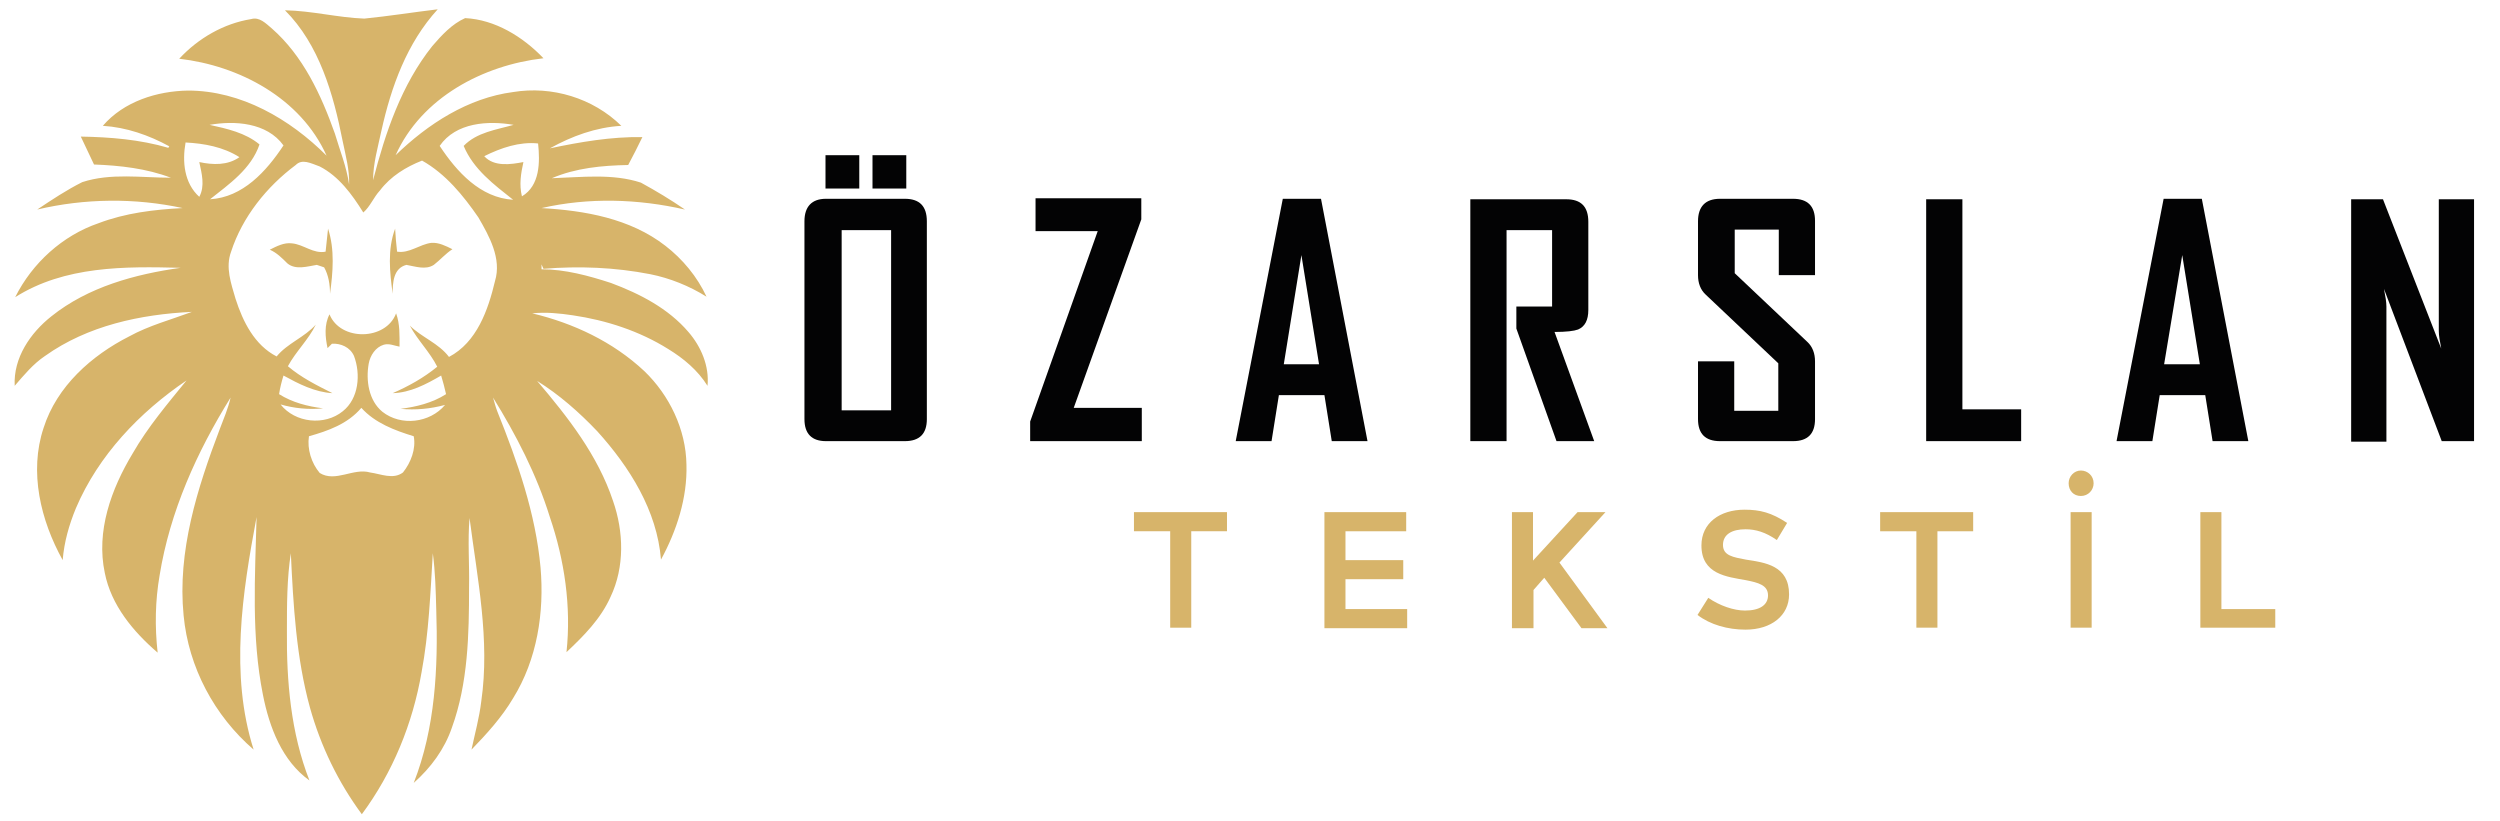
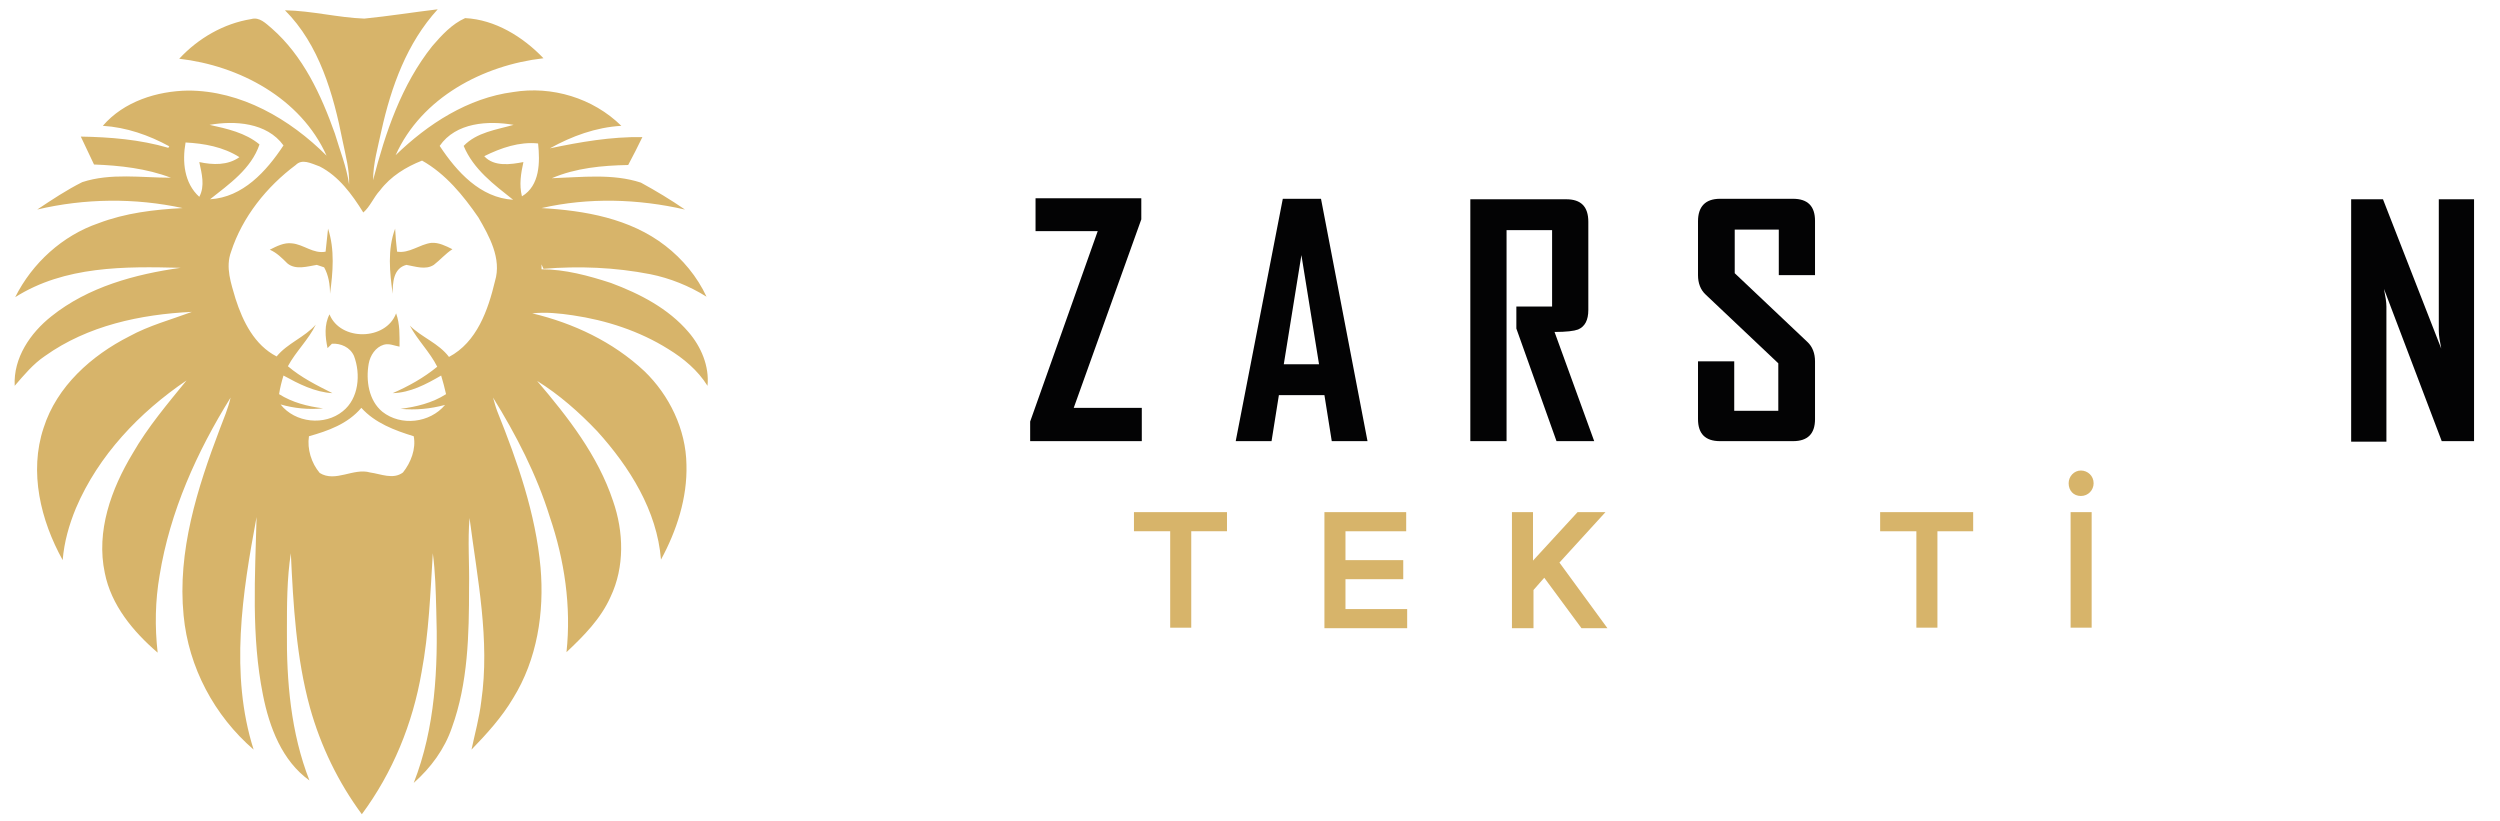
<svg xmlns="http://www.w3.org/2000/svg" version="1.1" id="Layer_1" x="0px" y="0px" viewBox="0 0 510.6 167.6" style="enable-background:new 0 0 510.6 167.6;" xml:space="preserve">
  <style type="text/css">
	.st0{fill:#D7B46A;}
	.st1{fill:#030304;}
</style>
  <path class="st0" d="M63.1,89.1L63.1,89.1c-0.4,2.6,0.5,5.5,2.2,7.5c3.2,2,6.9-1.1,10.3-0.1c2.2,0.3,4.7,1.5,6.7,0  c1.6-2,2.7-4.8,2.2-7.4c-3.9-1.2-7.9-2.7-10.7-5.8C71,86.6,67,88,63.1,89.1 M60.4,33.7L60.4,33.7c-5.9,4.4-10.9,10.6-13.2,17.7  c-1.2,3.2,0,6.5,0.9,9.6c1.5,4.7,3.9,9.5,8.4,11.8c2.2-2.7,5.7-3.9,8-6.5c-1.5,3.1-4.1,5.5-5.7,8.5c2.7,2.3,5.9,3.9,9.1,5.5  c-3.6-0.2-6.9-1.9-10-3.6c-0.4,1.3-0.7,2.5-0.9,3.8c2.7,1.7,5.8,2.5,9,2.9c-3,0.3-5.9,0-8.7-0.8c3,3.8,9,4.4,12.7,1.4  c3.3-2.6,3.7-7.6,2.3-11.3c-0.8-1.8-2.7-2.6-4.5-2.5c-0.2,0.2-0.7,0.7-0.9,0.9c-0.5-2.3-0.7-4.8,0.4-6.9c2.2,5.5,11.5,5.4,13.6-0.2  c0.8,2.2,0.7,4.5,0.7,6.8c-1.1-0.2-2.1-0.7-3.2-0.4c-1.7,0.5-2.8,2.2-3.1,3.9c-0.6,3.4,0,7.5,2.8,9.8c3.8,3,9.7,2.3,12.8-1.4  c-3,0.8-6,1.1-9.1,0.8c3.2-0.4,6.5-1.2,9.3-3c-0.3-1.3-0.6-2.5-1-3.8c-3.1,1.8-6.3,3.5-9.9,3.6c3.2-1.4,6.3-3.1,9.1-5.4  c-1.5-3-4-5.4-5.6-8.4c2.4,2.4,5.9,3.6,8,6.4c5.7-3,8-9.6,9.4-15.5c1.4-4.6-1.2-9.2-3.4-13c-3.1-4.5-6.7-8.9-11.5-11.6  c-3.3,1.3-6.4,3.2-8.6,6.1c-1.3,1.4-2,3.3-3.4,4.5c-2.3-3.7-5-7.4-8.9-9.4C63.4,33.3,61.7,32.4,60.4,33.7z M98.9,31.9L98.9,31.9  c2,2.2,5.4,1.7,8,1.2c-0.5,2.3-0.9,4.6-0.3,7c3.7-2.2,3.7-7,3.3-10.8C106.1,28.9,102.3,30.2,98.9,31.9z M37.9,29.1L37.9,29.1  c-0.7,3.9-0.3,8.3,2.8,11.1c1.2-2.2,0.5-4.8,0-7.1c2.8,0.6,5.8,0.7,8.2-1C45.6,30,41.7,29.3,37.9,29.1z M89.8,29.8L89.8,29.8  c3.5,5.3,8.3,10.6,15,11c-3.9-3.1-8.1-6.2-10.1-11c2.7-2.8,6.7-3.3,10.2-4.3C99.7,24.6,93.1,25,89.8,29.8z M42.8,25.5L42.8,25.5  c3.6,0.8,7.3,1.6,10.2,4c-1.7,5-6.2,8.1-10.1,11.2c6.7-0.4,11.5-5.7,15-11C54.5,25,47.9,24.6,42.8,25.5z M66.5,51.4  c0.2-1.6,0.3-3.1,0.5-4.7c1.4,4.3,1,8.9,0.4,13.3c0-1.9-0.3-3.8-1.2-5.4c-0.4-0.1-1.1-0.4-1.5-0.5c-1.9,0.3-4.3,1.1-6-0.3  c-1.1-1.1-2.2-2.2-3.6-2.8c1.4-0.7,2.9-1.5,4.5-1.3C62,49.9,64,51.9,66.5,51.4z M80.2,60c-0.6-4.4-1.1-9,0.5-13.3  c0.1,1.6,0.2,3.1,0.4,4.7c2.5,0.4,4.6-1.5,7-1.8c1.5-0.1,2.9,0.6,4.3,1.3c-1.4,0.9-2.5,2.2-3.8,3.2c-1.7,1.1-3.8,0.3-5.6,0  C80.3,54.8,80.2,57.8,80.2,60z M58.2,2.1C63.7,2.2,69,3.6,74.4,3.8c5-0.5,10-1.3,15-1.9c-6.3,6.9-9.5,15.8-11.5,24.8  c-0.7,3.3-1.7,6.7-1.7,10.1c2.5-9.7,5.8-19.5,12.1-27.4c1.9-2.2,4-4.5,6.7-5.7c6.1,0.3,11.8,3.8,16,8.2c-12.3,1.4-24.9,8-30.2,19.8  c6.6-6.4,14.8-11.7,24-12.9c7.9-1.3,16.3,1.2,22.1,6.9c-5.2,0.3-10.1,2.1-14.6,4.6c6.2-1.3,12.5-2.4,18.9-2.3  c-0.9,1.9-1.9,3.8-2.9,5.7c-5.3,0.1-10.7,0.6-15.6,2.7c6.1-0.2,12.4-1,18.2,0.9c3.1,1.7,6.1,3.5,9,5.5c-9.6-2.2-19.7-2.5-29.3-0.3  c8.8,0.5,18.1,2.1,25.3,7.7c3.5,2.7,6.5,6.3,8.4,10.4c-3.5-2.2-7.5-3.8-11.5-4.6c-7.2-1.4-14.5-1.7-21.8-1.1l-0.4-0.9  c0,0.3,0,0.7,0,1c4.8,0,9.6,1.3,14.2,2.8c5.9,2.2,11.7,5.2,15.8,10c2.6,3,4.3,7,3.9,11c-2-3.2-4.9-5.6-8-7.5  c-5.9-3.7-12.7-5.9-19.5-6.9c-2.7-0.4-5.5-0.7-8.3-0.4c8.4,2,16.5,5.8,22.9,11.8c5.1,4.9,8.5,11.9,8.6,19.1c0.2,6.8-2,13.5-5.2,19.4  c-0.8-10-6.4-18.9-13-26.2c-3.7-3.9-7.8-7.5-12.3-10.3c6.3,7.4,12.4,15.2,15.5,24.5c2.2,6.3,2.4,13.5-0.5,19.6c-2,4.5-5.5,8-9,11.3  c1-9.3-0.4-18.8-3.4-27.6c-2.7-8.7-6.9-16.8-11.6-24.4c0.3,1,0.5,1.9,0.9,2.9c4.1,10.2,7.8,20.8,8.8,31.8c0.8,9.2-0.7,18.8-5.6,26.7  c-2.3,3.9-5.4,7.3-8.5,10.5c0.7-3.3,1.6-6.5,2-9.9c1.8-12.5-0.8-25-2.4-37.4c-0.4,4.7,0,9.4-0.1,14.2c0,9.6-0.2,19.5-3.5,28.6  c-1.5,4.4-4.3,8.2-7.8,11.3c4.4-11.2,5-23.5,4.6-35.4c-0.1-3.8-0.2-7.7-0.7-11.5c-0.5,8.1-0.8,16.3-2.3,24.3  c-1.8,10.5-5.9,20.5-12.2,29c-4.8-6.5-8.4-13.9-10.6-21.8c-2.8-10.2-3.4-20.9-3.9-31.5c-0.8,5.2-0.8,10.5-0.8,15.8  c-0.1,10.3,0.8,20.9,4.6,30.6c-5.6-4-8.2-10.9-9.5-17.5c-2.4-12-1.6-24.2-1.3-36.3c-2.9,15.5-5.5,32.1-0.6,47.5  c-8-6.9-13.3-16.8-14.3-27.4c-1.3-13.1,2.8-26,7.4-38.1c0.8-2.1,1.7-4.2,2.2-6.4c-6.9,11.1-12.4,23.3-14.5,36.3  c-0.9,5.2-1,10.5-0.4,15.8c-5-4.3-9.5-9.7-10.8-16.3c-1.8-8.5,1.3-17.1,5.7-24.4c3.1-5.4,7.1-10.1,11-14.9  c-9.6,6.5-18,15.3-22.6,26.1c-1.4,3.4-2.4,6.9-2.7,10.6c-4.5-8.1-6.9-18-3.9-27c2.7-8.5,9.8-14.8,17.5-18.7c4-2.2,8.5-3.4,12.8-5  c-10.5,0.5-21.3,2.8-30,9c-2.4,1.6-4.3,3.9-6.2,6.1c-0.3-5.7,3.2-10.8,7.5-14.2c7.5-6,17.1-8.6,26.4-9.9c-11.4-0.3-23.7-0.4-33.8,6  c3.5-7,9.7-12.6,17-15.1c5.5-2.1,11.4-2.8,17.2-3.1c-9.7-2.1-20-2-29.7,0.3c3-2,6-4,9.2-5.6c5.8-1.9,12.1-0.9,18.1-0.9  c-5-1.9-10.4-2.5-15.7-2.7c-0.9-1.9-1.8-3.8-2.7-5.7c6,0.1,12.1,0.6,17.9,2.3c0-0.1,0.1-0.3,0.2-0.3c-4.2-2.3-8.8-3.9-13.6-4.2  c4.3-5,11.1-7.1,17.4-7.2c10.8,0,20.8,5.8,28.3,13.3c-5.3-11.8-17.9-18.4-30.1-19.8c3.9-4.2,9.1-7.2,14.7-8.1c1.7-0.5,3,0.9,4.2,1.9  c6.4,5.6,10.1,13.6,12.9,21.5c1,3.4,2.4,6.8,2.9,10.4c0.1-3-0.7-5.9-1.3-8.8C68.1,19.2,65.2,9.1,58.2,2.1z" />
  <g>
    <g>
-       <path class="st1" d="M189.3,85.6c0,3-1.5,4.5-4.5,4.5h-16.1c-2.9,0-4.4-1.5-4.4-4.5V45.2c0-3,1.5-4.6,4.4-4.6h16.1    c3,0,4.5,1.5,4.5,4.6V85.6z M175.5,38.5h-6.9v-6.8h6.9V38.5z M182,83.8V47h-10.1v36.8H182z M185.1,38.5h-6.9v-6.8h6.9V38.5z" />
      <path class="st1" d="M233.1,90.1h-22.7v-4l13.8-38.9h-12.7v-6.7h21.6v4.3l-13.8,38.5h13.9V90.1z" />
      <path class="st1" d="M279.3,90.1H272l-1.5-9.4h-9.3l-1.5,9.4h-7.3V90l9.6-49.4h7.8L279.3,90.1z M269.4,74.4l-3.6-22.3l-3.6,22.3    H269.4z" />
      <path class="st1" d="M325.6,90.1h-7.7l-8.2-23v-4.5h7.3V47h-9.3v43.1h-7.4V40.7h19.6c3,0,4.5,1.5,4.5,4.6v18c0,2.1-0.7,3.4-2.1,4    c-0.8,0.3-2.4,0.5-4.8,0.5L325.6,90.1z" />
      <path class="st1" d="M370.7,85.6c0,3-1.5,4.5-4.5,4.5h-14.9c-3,0-4.5-1.5-4.5-4.5V73.8h7.4v10.1h9v-9.7l-14.8-14    c-1.1-1-1.6-2.4-1.6-4v-11c0-3,1.5-4.6,4.5-4.6h14.9c3,0,4.5,1.5,4.5,4.5v11.1h-7.4v-9.3h-9v8.9l14.8,14c1.1,1,1.6,2.4,1.6,4V85.6    z" />
-       <path class="st1" d="M412.8,90.1h-19.4V40.7h7.4v42.9h12V90.1z" />
-       <path class="st1" d="M459.2,90.1h-7.3l-1.5-9.4h-9.3l-1.5,9.4h-7.3V90l9.6-49.4h7.8L459.2,90.1z M449.3,74.4l-3.6-22.3L442,74.4    H449.3z" />
      <path class="st1" d="M505.2,90.1h-6.5L486.9,59c0.3,1.5,0.5,2.7,0.5,3.6v27.6h-7.2V40.7h6.5l11.9,30.5c-0.3-1.5-0.5-2.7-0.5-3.6    V40.7h7.2V90.1z" />
    </g>
    <g>
      <path class="st0" d="M239,128.2v-19.7h-7.4v-3.9h19v3.9h-7.3v19.7H239z" />
      <path class="st0" d="M270.5,128.2v-23.6h16.7v3.9h-12.4v5.9h11.8v3.9h-11.8v6.1h12.6v3.9H270.5z" />
      <path class="st0" d="M308.8,128.2v-23.6h4.3v9.9l9.1-9.9h5.7l-9.4,10.3l9.8,13.4h-5.3l-7.6-10.3l-2.2,2.5v7.8H308.8z" />
-       <path class="st0" d="M348.9,122.1c2.3,1.6,5.2,2.6,7.5,2.6c3.1,0,4.7-1.2,4.7-3.1c0-2.1-2-2.6-4.5-3.1c-3.9-0.7-9.1-1.2-9.1-7.1    c0-4.6,3.8-7.3,8.8-7.3c3.2,0,5.5,0.6,8.7,2.7l-2.1,3.5c-2.3-1.6-4.3-2.2-6.4-2.2c-2.7,0-4.6,1-4.6,3.2c0,2.2,2.1,2.5,4.7,3    c3.9,0.6,8.8,1.2,8.8,7.1c0,4.3-3.6,7.2-8.9,7.2c-3.6,0-7.2-1-9.8-3L348.9,122.1z" />
      <path class="st0" d="M391.4,128.2v-19.7H384v-3.9h19v3.9h-7.3v19.7H391.4z" />
      <path class="st0" d="M425,96.1c1.4,0,2.6,1.1,2.6,2.6c0,1.4-1.1,2.6-2.6,2.6c-1.5,0-2.5-1.1-2.5-2.6    C422.5,97.3,423.6,96.1,425,96.1z M422.9,128.2v-23.6h4.3v23.6H422.9z" />
-       <path class="st0" d="M449.4,128.2v-23.6h4.3v19.8h11v3.8H449.4z" />
    </g>
  </g>
</svg>